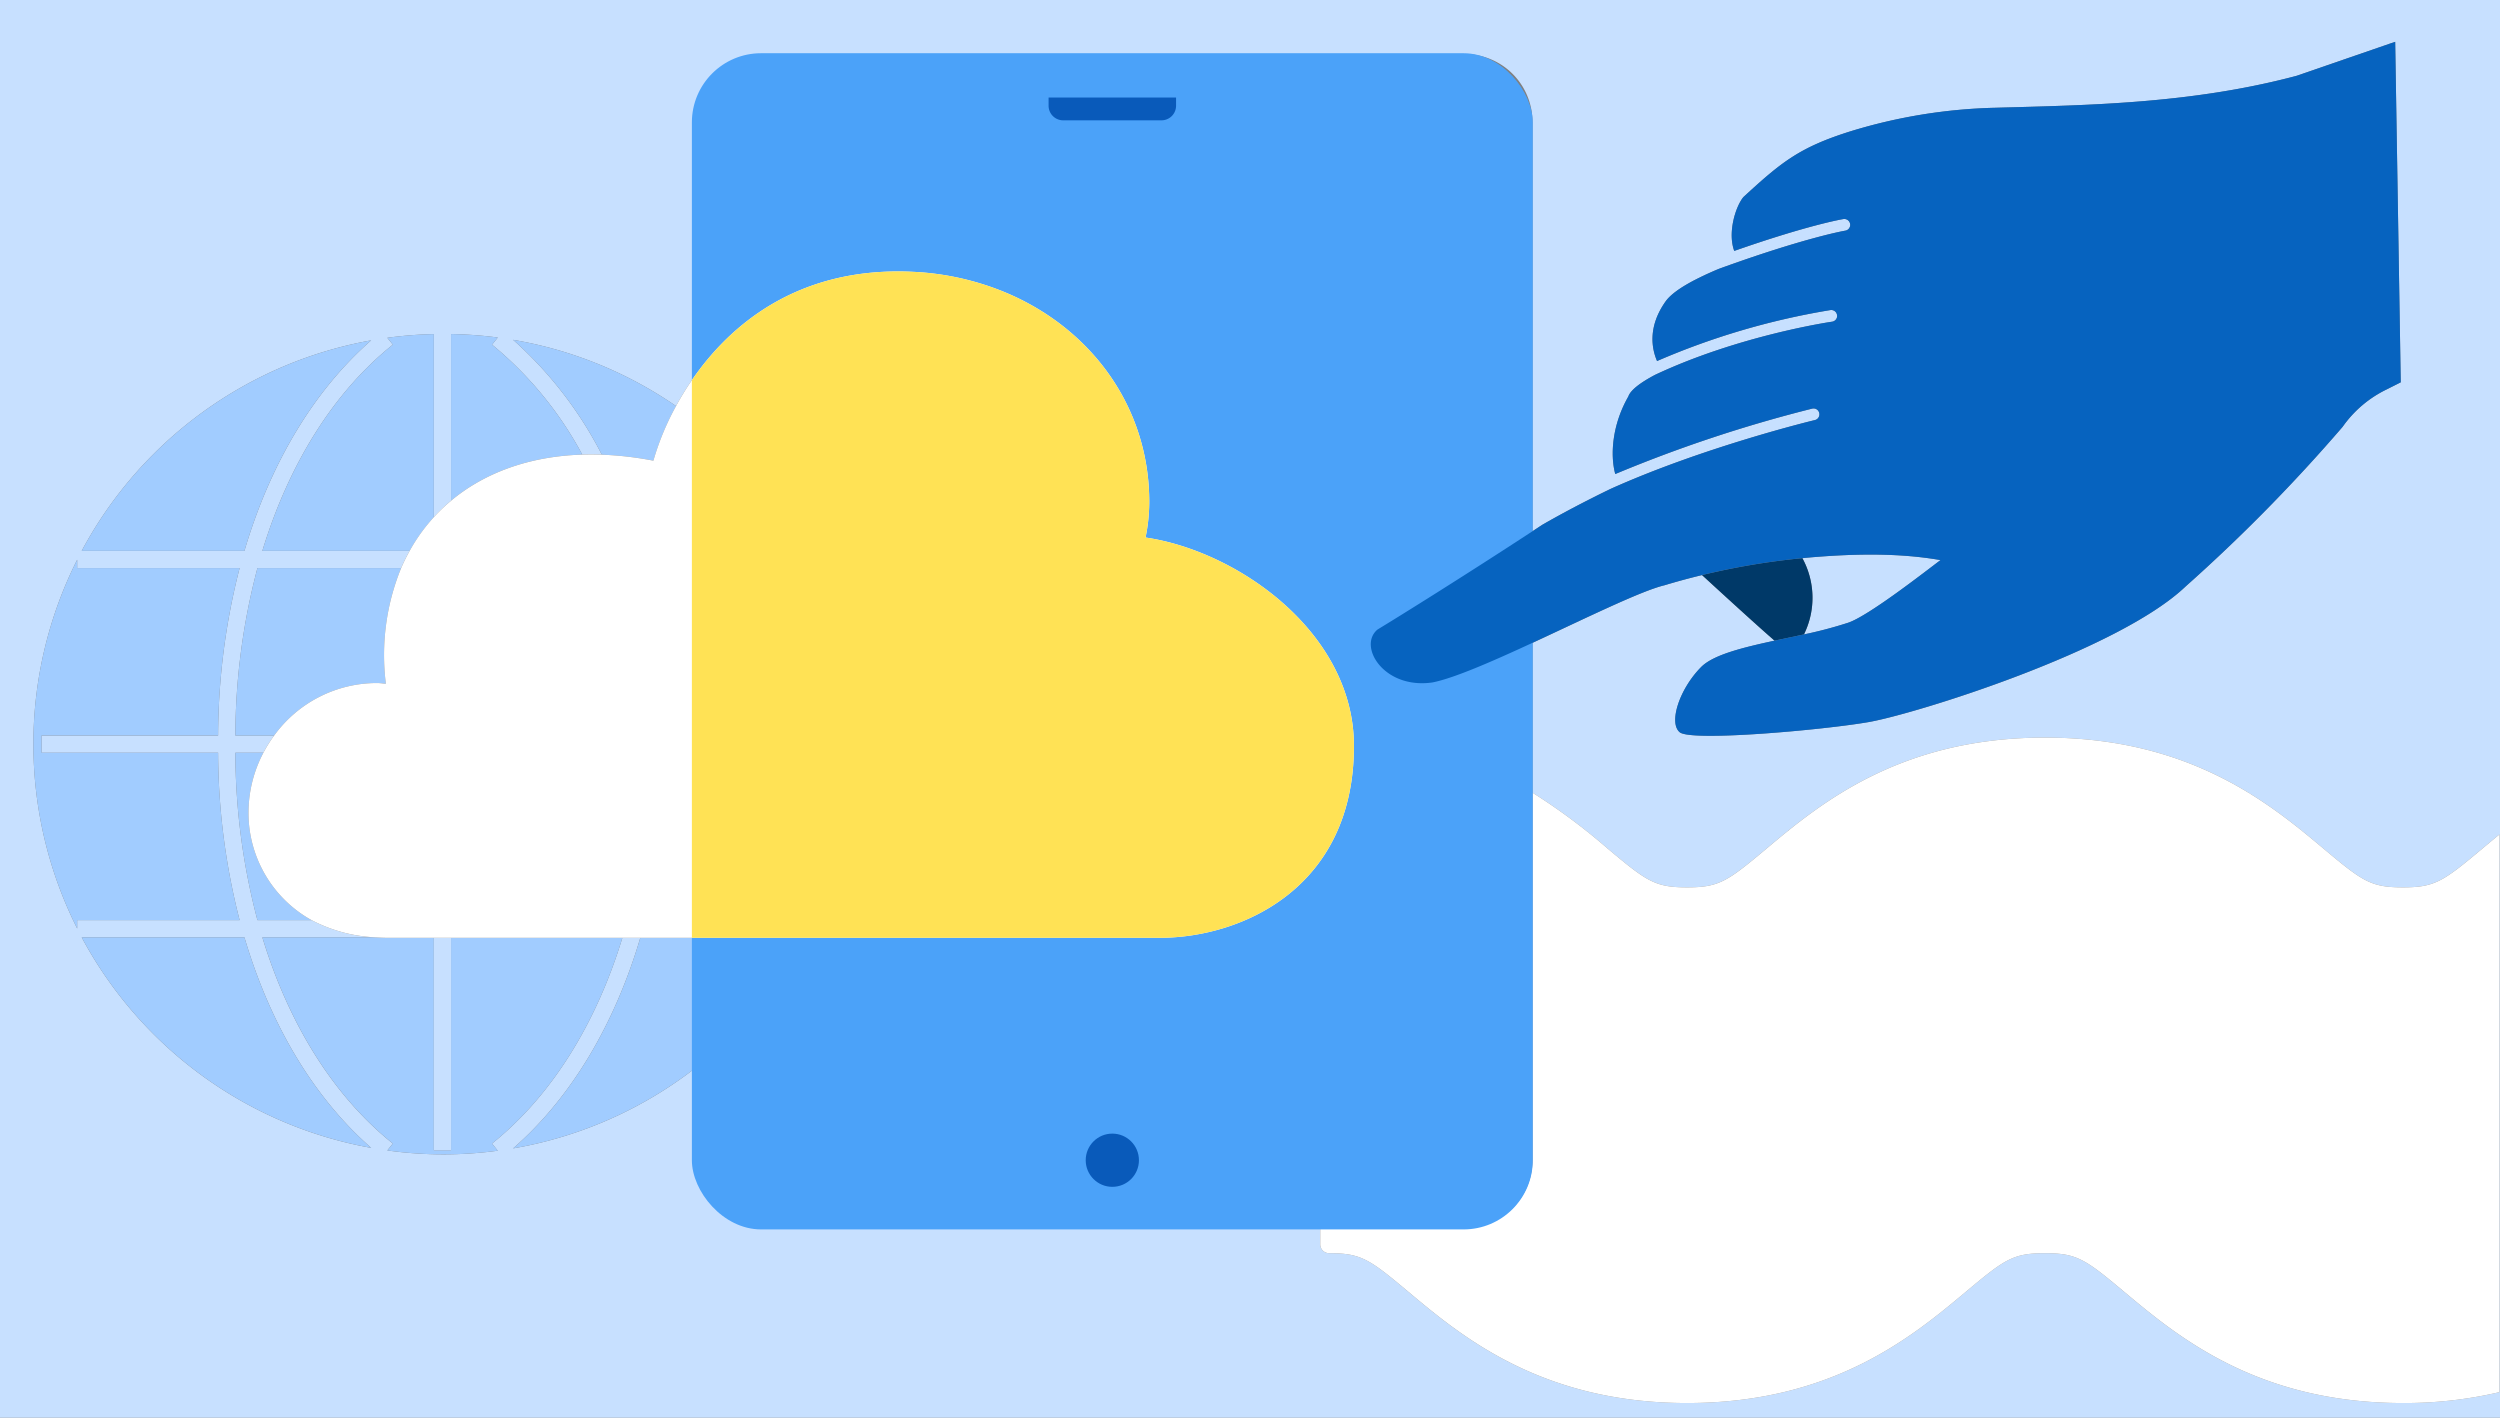
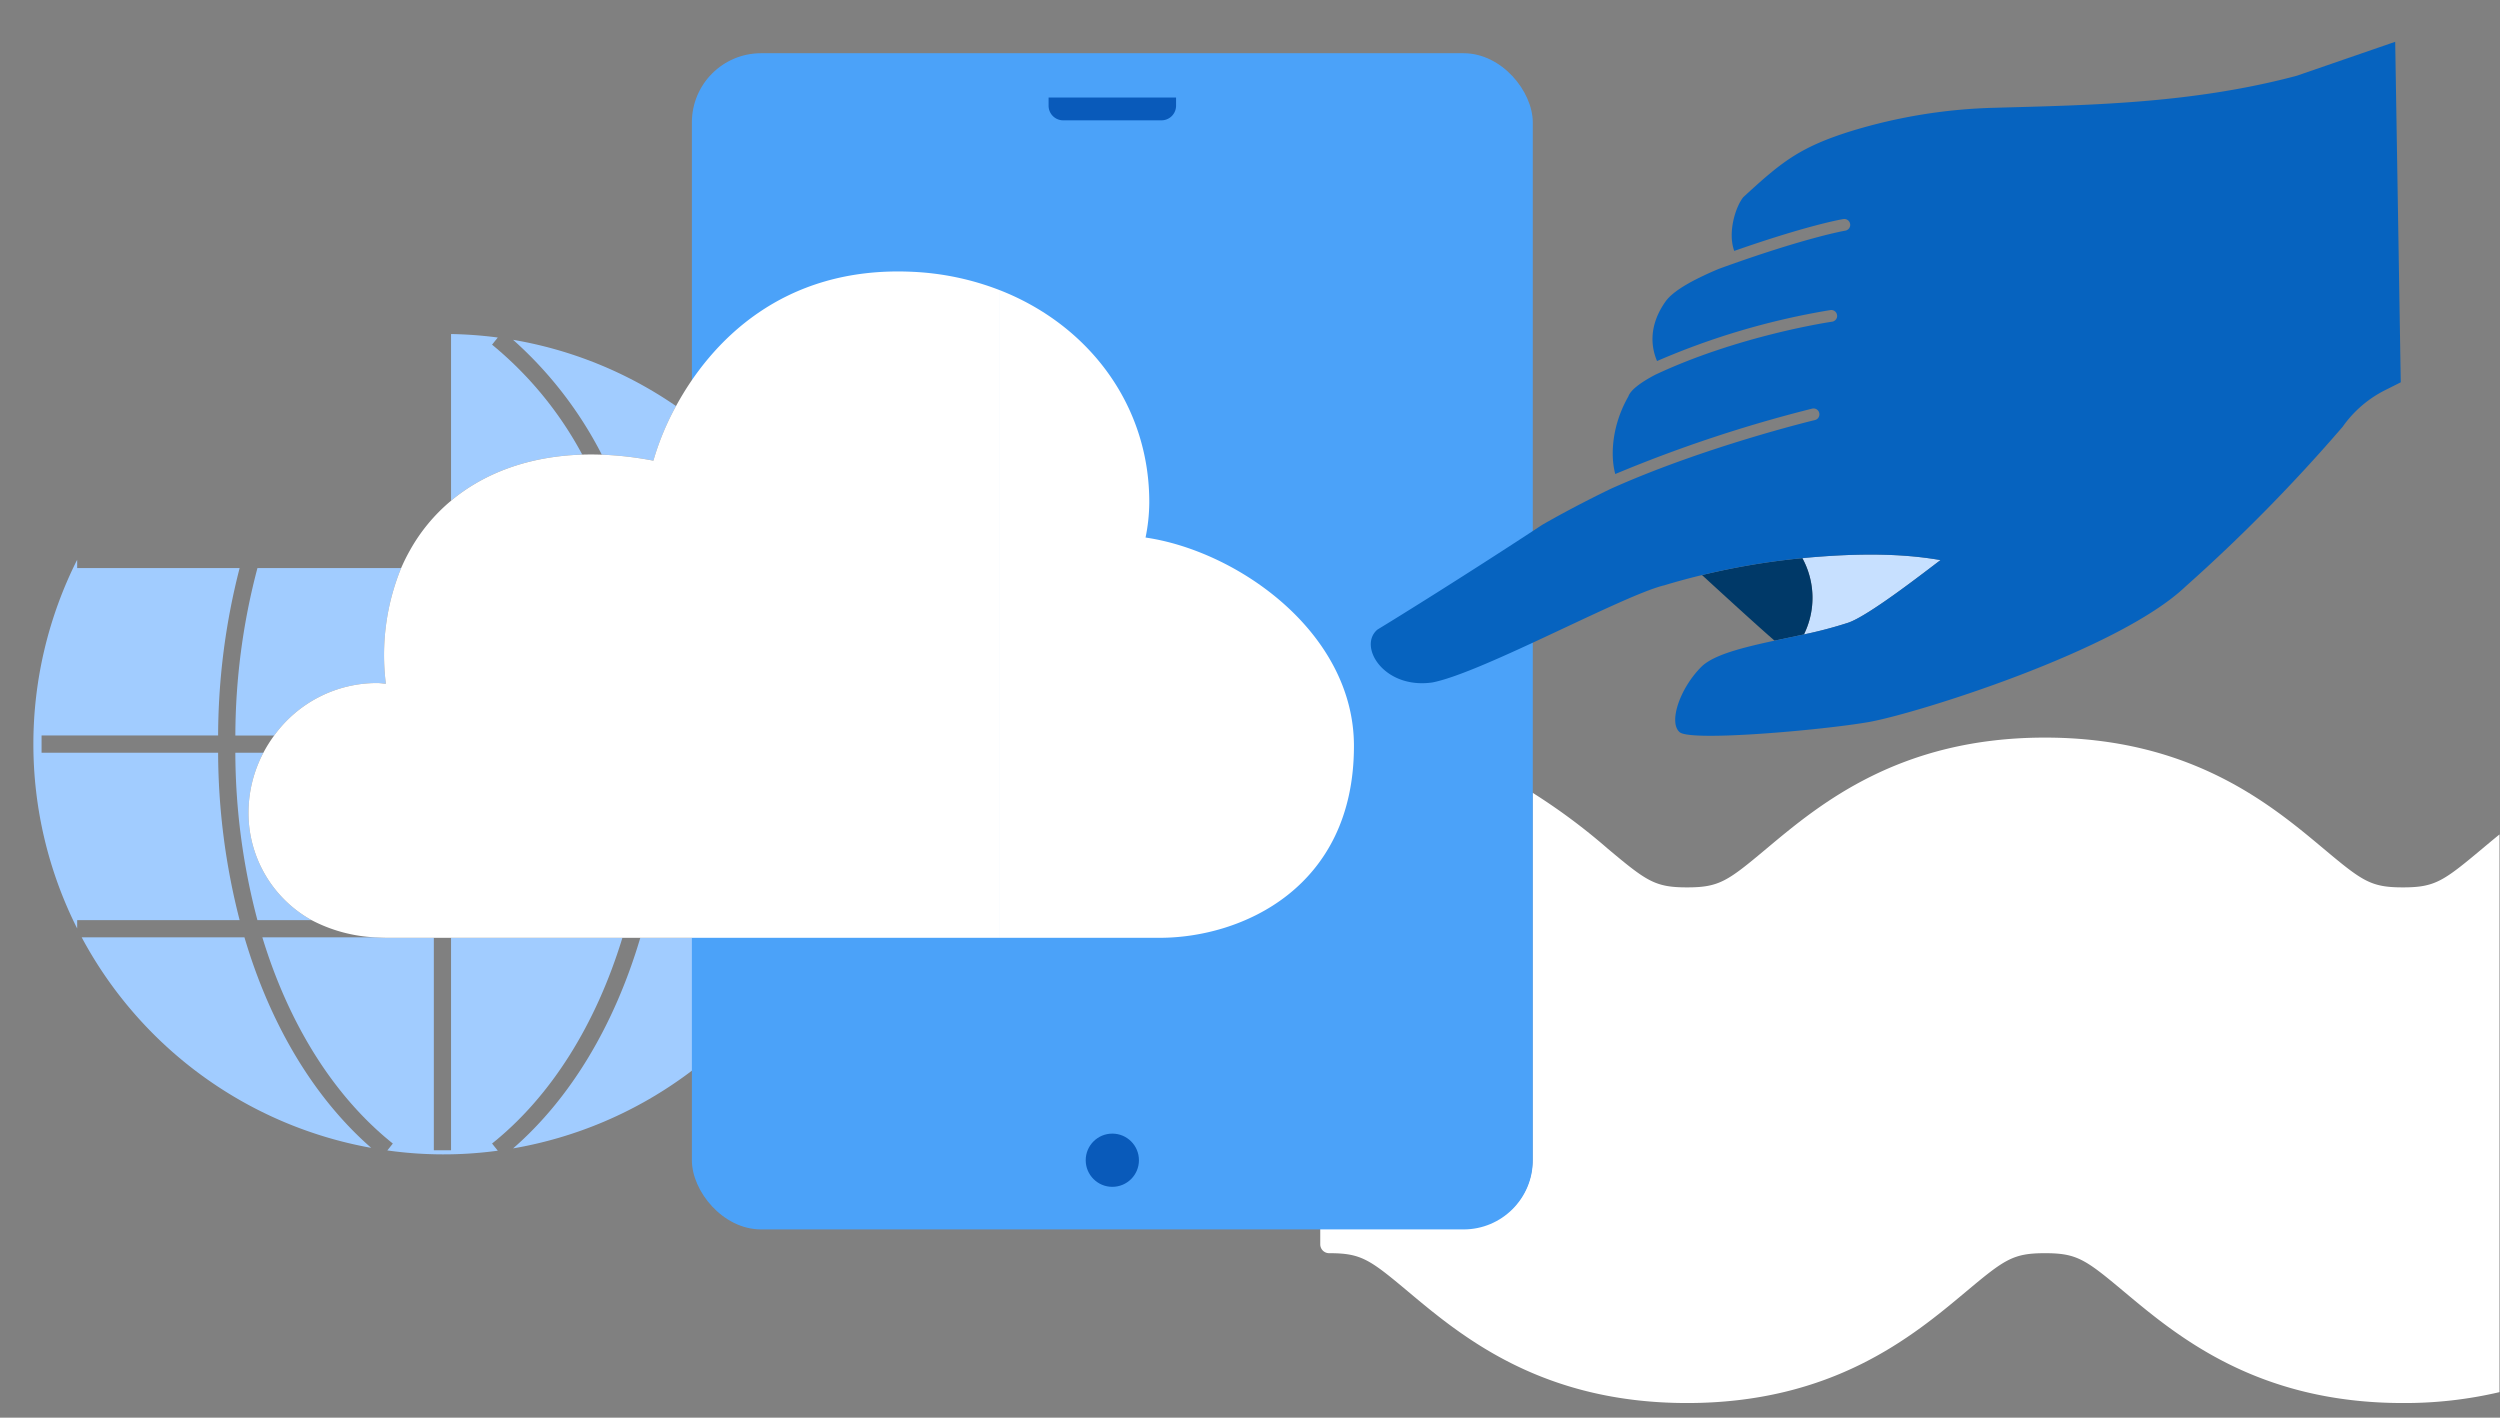
<svg xmlns="http://www.w3.org/2000/svg" width="469.736" height="266.368" viewBox="0 0 469.736 266.368">
  <rect x="0" y="0" width="469.736" height="266.368" fill="#808080" stroke="none" />
  <g id="Illu_AFC_RC_CC_FlexibleAccess_470x266" transform="translate(0 0.184)">
    <path id="Path_595641" data-name="Path 595641" d="M338.952,119.021a79.68,79.68,0,0,0,8.319-2.2c3.828-1.3,14.111-9.334,17.342-11.765-5.569-.965-12.715-1.443-23.437-.588-.839.063-1.678.141-2.517.227A15.545,15.545,0,0,1,338.952,119.021Z" fill="#c7e0ff" />
-     <path id="Path_595642" data-name="Path 595642" d="M469.736-.184H0V266.184H469.736ZM83.382,62.543h0ZM69.747,63.765c-10.827,9.464-19,23.245-23.817,39.558H15.349A77.158,77.158,0,0,1,69.747,63.765ZM14.5,104.986v1.572H45.025a127.493,127.493,0,0,0-4.042,31.454H7.811v3.236H40.983A127.554,127.554,0,0,0,45.026,172.7H14.5v1.573a77.045,77.045,0,0,1,0-69.288Zm.852,70.951H45.93c4.819,16.314,12.99,30.094,23.817,39.558A77.157,77.157,0,0,1,15.349,175.936Zm172.434,41.974V176.026H151.317a77.154,77.154,0,0,1-54.91,39.568c10.863-9.45,19.063-23.238,23.9-39.568h-3.363c-4.967,16.244-13.382,29.77-24.491,38.656l1.076,1.346a75.677,75.677,0,0,1-20.757-.051l1.035-1.294c-11.128-8.9-19.553-22.46-24.517-38.745H70.512A28.58,28.58,0,0,1,58.538,172.7H48.367a124.113,124.113,0,0,1-4.149-31.452h5.274a25.092,25.092,0,0,1,2.029-3.236h-7.3a124.061,124.061,0,0,1,4.149-31.454h27a35.049,35.049,0,0,1,1.6-3.235H49.292C54.256,87.039,62.681,73.48,73.81,64.577l-1.035-1.293a77.6,77.6,0,0,1,8.74-.694V97A33.255,33.255,0,0,1,84.75,93.9V62.578a77.672,77.672,0,0,1,8.781.654l-1.076,1.344a68.676,68.676,0,0,1,16.951,20.659q1.8-.056,3.673.013A73.972,73.972,0,0,0,96.407,63.665a76.638,76.638,0,0,1,30.617,12.447c6.413-11.8,19.843-26.4,44.477-25.225a51.565,51.565,0,0,1,16.282,3.425V22.587A12.723,12.723,0,0,1,200.611,9.971h74.5a12.723,12.723,0,0,1,12.828,12.616V99.638q.944-.618,1.887-1.238c4.157-2.384,8.4-4.589,12.707-6.683,17.648-7.946,38.262-12.926,38.481-12.973a1.086,1.086,0,0,0,.784-.729,1.1,1.1,0,0,0-1.3-1.42,259.454,259.454,0,0,0-37,12.291c-.988-3.624-.565-9.31,2.447-14.55.416-1.239,2.306-2.643,5.028-4.087,15.774-7.42,33.061-9.962,33.265-9.985a1.113,1.113,0,0,0,.894-.745,1.077,1.077,0,0,0,.039-.5,1.1,1.1,0,0,0-1.247-.941,138.545,138.545,0,0,0-32.575,9.577c-.973-2.259-1.8-6.353,1.569-11.154,1.435-2.055,5.24-4.149,10.016-6.157,16.2-5.883,23.7-7.177,23.782-7.185a1.118,1.118,0,0,0,.871-.745,1.077,1.077,0,0,0,.039-.526,1.108,1.108,0,0,0-1.271-.91c-.3.047-6.644,1.129-20.5,5.985-1.271-3.428.235-8.322,1.726-10.126,7.075-6.495,10.456-9.334,20.237-12.385a100.407,100.407,0,0,1,27.006-4.385c17.491-.494,36.967-.745,56.7-6.008,0,0,18.51-6.385,18.518-6.385l1.045,63.981-2.6,1.31a21.625,21.625,0,0,0-8.322,7.051,316.871,316.871,0,0,1-29.5,29.994c-12.714,12.126-50.929,24-59.6,25.492s-33.336,3.694-35.461,1.9-.024-8.173,4.047-12.267c2.282-2.289,7.784-3.638,13.781-4.94-2.861-2.476-8.292-7.421-13.63-12.325h0q-3.541.859-7.052,1.914c-4.368,1.035-14.858,6.212-24.806,10.819v28.157a114.414,114.414,0,0,1,14.138,10.516c7.315,6.127,8.883,7.274,14.907,7.274s7.6-1.148,14.917-7.274c9.938-8.319,24.927-20.87,52.333-20.87s42.415,12.551,52.343,20.87c7.315,6.127,8.883,7.274,14.907,7.274s7.592-1.148,14.907-7.264c1.023-.856,2.1-1.758,3.241-2.686V261.389a77.867,77.867,0,0,1-18.148,2.048c-27.406,0-42.395-12.561-52.333-20.87-7.315-6.127-8.883-7.284-14.917-7.284s-7.592,1.158-14.907,7.284c-9.928,8.309-24.937,20.87-52.343,20.87s-42.405-12.561-52.333-20.87c-7.3-6.127-8.872-7.284-14.9-7.284h-.018a1.665,1.665,0,0,1-1.672-1.662v-3.095H200.611A12.724,12.724,0,0,1,187.783,217.911Z" fill="#c7e0ff" />
    <path id="Path_595643" data-name="Path 595643" d="M287.944,217.911a12.724,12.724,0,0,1-12.828,12.616H248.068v3.095a1.665,1.665,0,0,0,1.672,1.662h.018c6.024,0,7.592,1.158,14.9,7.284,9.928,8.309,24.927,20.87,52.333,20.87s42.415-12.561,52.343-20.87c7.315-6.127,8.883-7.284,14.907-7.284s7.6,1.158,14.917,7.284c9.938,8.309,24.927,20.87,52.333,20.87a77.867,77.867,0,0,0,18.148-2.048V156.6c-1.138.928-2.219,1.831-3.241,2.686-7.315,6.116-8.873,7.264-14.907,7.264s-7.592-1.148-14.907-7.274c-9.928-8.319-24.937-20.87-52.343-20.87s-42.395,12.55-52.333,20.87c-7.315,6.127-8.883,7.274-14.917,7.274s-7.592-1.148-14.907-7.274a114.414,114.414,0,0,0-14.138-10.516v69.153Z" fill="#fff" />
    <path id="Path_595644" data-name="Path 595644" d="M83.382,62.543h0Z" fill="#a1ccff" />
-     <path id="Path_595645" data-name="Path 595645" d="M45.929,103.323C50.748,87.01,58.92,73.229,69.747,63.765a77.158,77.158,0,0,0-54.4,39.558Z" fill="#a1ccff" />
    <path id="Path_595646" data-name="Path 595646" d="M14.5,172.7H45.026a127.554,127.554,0,0,1-4.043-31.452H7.811v-3.236H40.983a127.5,127.5,0,0,1,4.042-31.454H14.5v-1.572a77.045,77.045,0,0,0,0,69.288Z" fill="#a1ccff" />
    <path id="Path_595647" data-name="Path 595647" d="M46.692,152.455a24.217,24.217,0,0,1,2.8-11.207H44.218A124.112,124.112,0,0,0,48.367,172.7h10.17A23.042,23.042,0,0,1,46.692,152.455Z" fill="#a1ccff" />
    <path id="Path_595648" data-name="Path 595648" d="M84.75,176.026v39.92H81.515v-39.92H73.022c-.865,0-1.7-.037-2.51-.089H49.293c4.964,16.286,13.388,29.843,24.517,38.745l-1.035,1.294a75.677,75.677,0,0,0,20.757.051l-1.076-1.346c11.109-8.886,19.524-22.411,24.491-38.656H84.75Z" fill="#a1ccff" />
    <path id="Path_595649" data-name="Path 595649" d="M70.875,128.155c.584,0,1.1.1,1.626.131a43.2,43.2,0,0,1,2.869-21.728h-27a124.069,124.069,0,0,0-4.149,31.454h7.3A23.854,23.854,0,0,1,70.875,128.155Z" fill="#a1ccff" />
    <path id="Path_595650" data-name="Path 595650" d="M45.93,175.936H15.349a77.158,77.158,0,0,0,54.4,39.558C58.921,206.031,50.749,192.251,45.93,175.936Z" fill="#a1ccff" />
    <path id="Path_595651" data-name="Path 595651" d="M92.455,64.577l1.076-1.344a77.654,77.654,0,0,0-8.781-.654V93.9c6.28-5.247,14.682-8.359,24.656-8.667A68.674,68.674,0,0,0,92.455,64.577Z" fill="#a1ccff" />
    <path id="Path_595652" data-name="Path 595652" d="M96.407,215.594a77.154,77.154,0,0,0,54.91-39.568H120.308C115.47,192.356,107.269,206.144,96.407,215.594Z" fill="#a1ccff" />
-     <path id="Path_595653" data-name="Path 595653" d="M81.515,62.589a77.6,77.6,0,0,0-8.74.694l1.035,1.293c-11.129,8.9-19.554,22.462-24.517,38.746H76.975A33.541,33.541,0,0,1,81.515,97Z" fill="#a1ccff" />
    <path id="Path_595654" data-name="Path 595654" d="M127.024,76.112A76.638,76.638,0,0,0,96.407,63.665a73.972,73.972,0,0,1,16.672,21.583,62.8,62.8,0,0,1,9.691,1.125A50.307,50.307,0,0,1,127.024,76.112Z" fill="#a1ccff" />
-     <rect id="Rectangle_216478" data-name="Rectangle 216478" width="3.235" height="39.92" transform="translate(81.515 176.026)" fill="#c7e0ff" />
    <rect id="Rectangle_216501" data-name="Rectangle 216501" width="158" height="221" rx="13" transform="translate(130 9.816)" fill="#4ba2f9" />
    <path id="Union_92" data-name="Union 92" d="M986.138,4950.022h-4.046V4828.307c16.765,6.532,28.247,21.637,28.159,40.025a33.424,33.424,0,0,1-.7,6.48c17.318,2.524,39.157,17.865,39.157,39.163,0,26.71-21.138,36.046-36.511,36.046Zm-40.512,0H867.331c-.865,0-1.7-.037-2.511-.089a28.579,28.579,0,0,1-11.974-3.236A23.042,23.042,0,0,1,841,4926.451a24.225,24.225,0,0,1,2.8-11.207,25.04,25.04,0,0,1,2.029-3.236,23.854,23.854,0,0,1,19.355-9.856c.583,0,1.1.1,1.625.132a43.2,43.2,0,0,1,2.87-21.729,34.832,34.832,0,0,1,1.6-3.235,33.105,33.105,0,0,1,7.776-9.42c6.281-5.247,14.683-8.359,24.656-8.667q1.8-.056,3.673.013a62.906,62.906,0,0,1,9.691,1.125,50.31,50.31,0,0,1,4.254-10.261c6.414-11.8,19.843-26.4,44.478-25.226a51.582,51.582,0,0,1,16.281,3.425v121.715Z" transform="translate(-794.309 -4773.996)" fill="#fff" />
-     <path id="Intersection_2" data-name="Intersection 2" d="M986.138,4991.025H924.309V4886.248c7.25-10.576,20.177-21.38,41.5-20.363a51.6,51.6,0,0,1,16.281,3.425c16.765,6.532,28.247,21.637,28.159,40.025a33.373,33.373,0,0,1-.7,6.479c17.318,2.525,39.158,17.866,39.158,39.164,0,26.709-21.138,36.046-36.511,36.046Z" transform="translate(-794.309 -4815)" fill="#ffe255" />
    <path id="Path_595657" data-name="Path 595657" d="M225.887,19.706a2.743,2.743,0,0,0,2.766,2.72h18.42a2.743,2.743,0,0,0,2.766-2.72V18.143H225.887v1.563Z" transform="translate(-28.863)" fill="#095aba" />
    <path id="Path_595659" data-name="Path 595659" d="M338.948,119.021h0a15.545,15.545,0,0,0-.293-14.33h0a134.443,134.443,0,0,0-18.854,3.176c5.338,4.9,10.769,9.849,13.63,12.325l.008,0C335.254,119.806,337.113,119.421,338.948,119.021Z" fill="#003968" />
    <path id="Path_595660" data-name="Path 595660" d="M269.155,128.042c4.017-.785,11.248-3.95,18.789-7.441,9.949-4.607,20.438-9.784,24.806-10.819q3.506-1.059,7.052-1.914h0a134.446,134.446,0,0,1,18.854-3.176h0c.839-.086,1.678-.165,2.517-.227,10.722-.855,17.868-.377,23.437.588-3.231,2.432-13.515,10.464-17.342,11.765a79.66,79.66,0,0,1-8.319,2.2h0c-1.835.4-3.694.784-5.506,1.169l-.008,0c-6,1.3-11.5,2.65-13.781,4.94-4.071,4.094-6.181,10.471-4.047,12.267s26.8-.4,35.461-1.9,46.882-13.366,59.6-25.492a316.871,316.871,0,0,0,29.5-29.994,21.625,21.625,0,0,1,8.322-7.051l2.6-1.31L450.044,7.672c-.008,0-18.518,6.385-18.518,6.385-19.735,5.263-39.21,5.514-56.7,6.008a100.408,100.408,0,0,0-27.006,4.385c-9.781,3.051-13.162,5.891-20.237,12.385-1.491,1.8-3,6.7-1.726,10.126,13.86-4.855,20.205-5.938,20.5-5.985a1.108,1.108,0,0,1,1.271.91,1.077,1.077,0,0,1-.039.526,1.118,1.118,0,0,1-.871.745c-.078.008-7.585,1.3-23.782,7.185-4.777,2.008-8.581,4.1-10.016,6.157-3.373,4.8-2.541,8.895-1.569,11.154a138.545,138.545,0,0,1,32.575-9.577,1.1,1.1,0,0,1,1.247.941,1.076,1.076,0,0,1-.039.5,1.113,1.113,0,0,1-.894.745c-.2.023-17.492,2.565-33.265,9.985-2.722,1.443-4.612,2.847-5.028,4.087-3.012,5.24-3.435,10.926-2.447,14.55a259.454,259.454,0,0,1,37-12.291,1.1,1.1,0,0,1,1.3,1.42,1.086,1.086,0,0,1-.784.729c-.22.047-20.833,5.028-38.481,12.973-4.306,2.094-8.55,4.3-12.707,6.683q-.942.62-1.887,1.238c-12.61,8.258-25.226,16.119-29.111,18.465C255.076,121.218,260,129.375,269.155,128.042Z" fill="#0663bf" />
    <circle id="Ellipse_25545" data-name="Ellipse 25545" cx="5" cy="5" r="5" transform="translate(204 212.816)" fill="#095aba" />
  </g>
</svg>